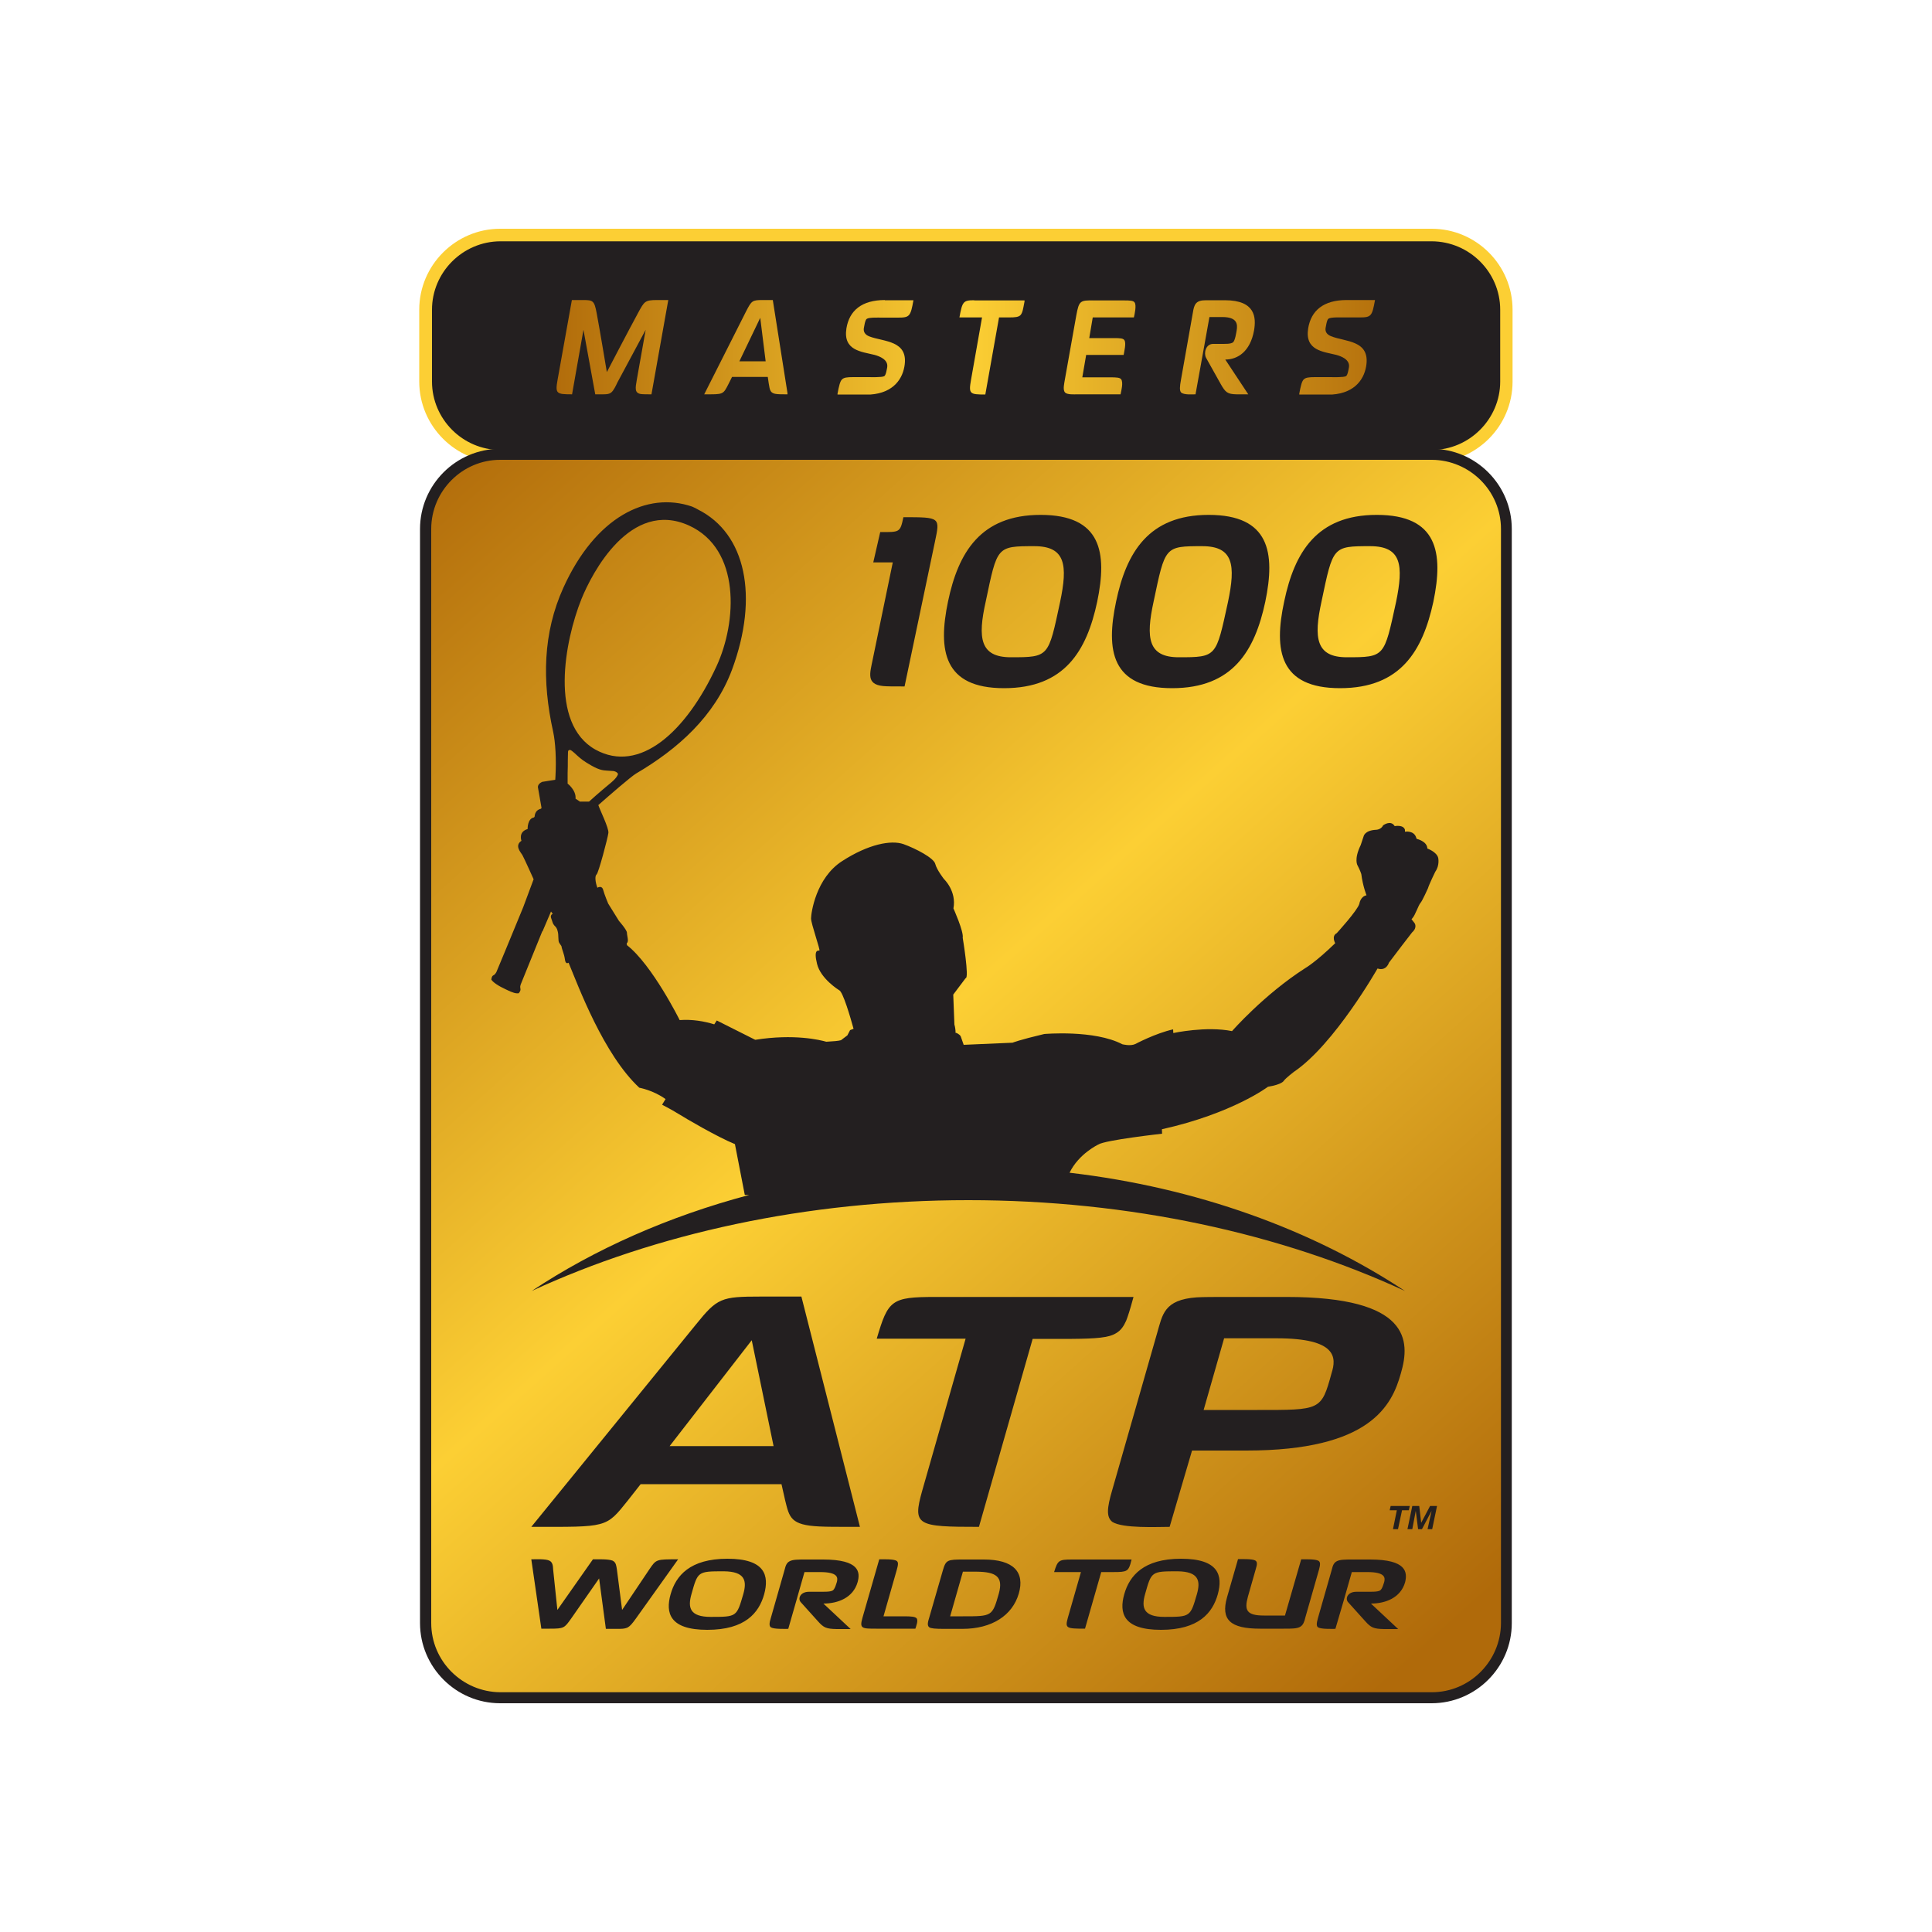
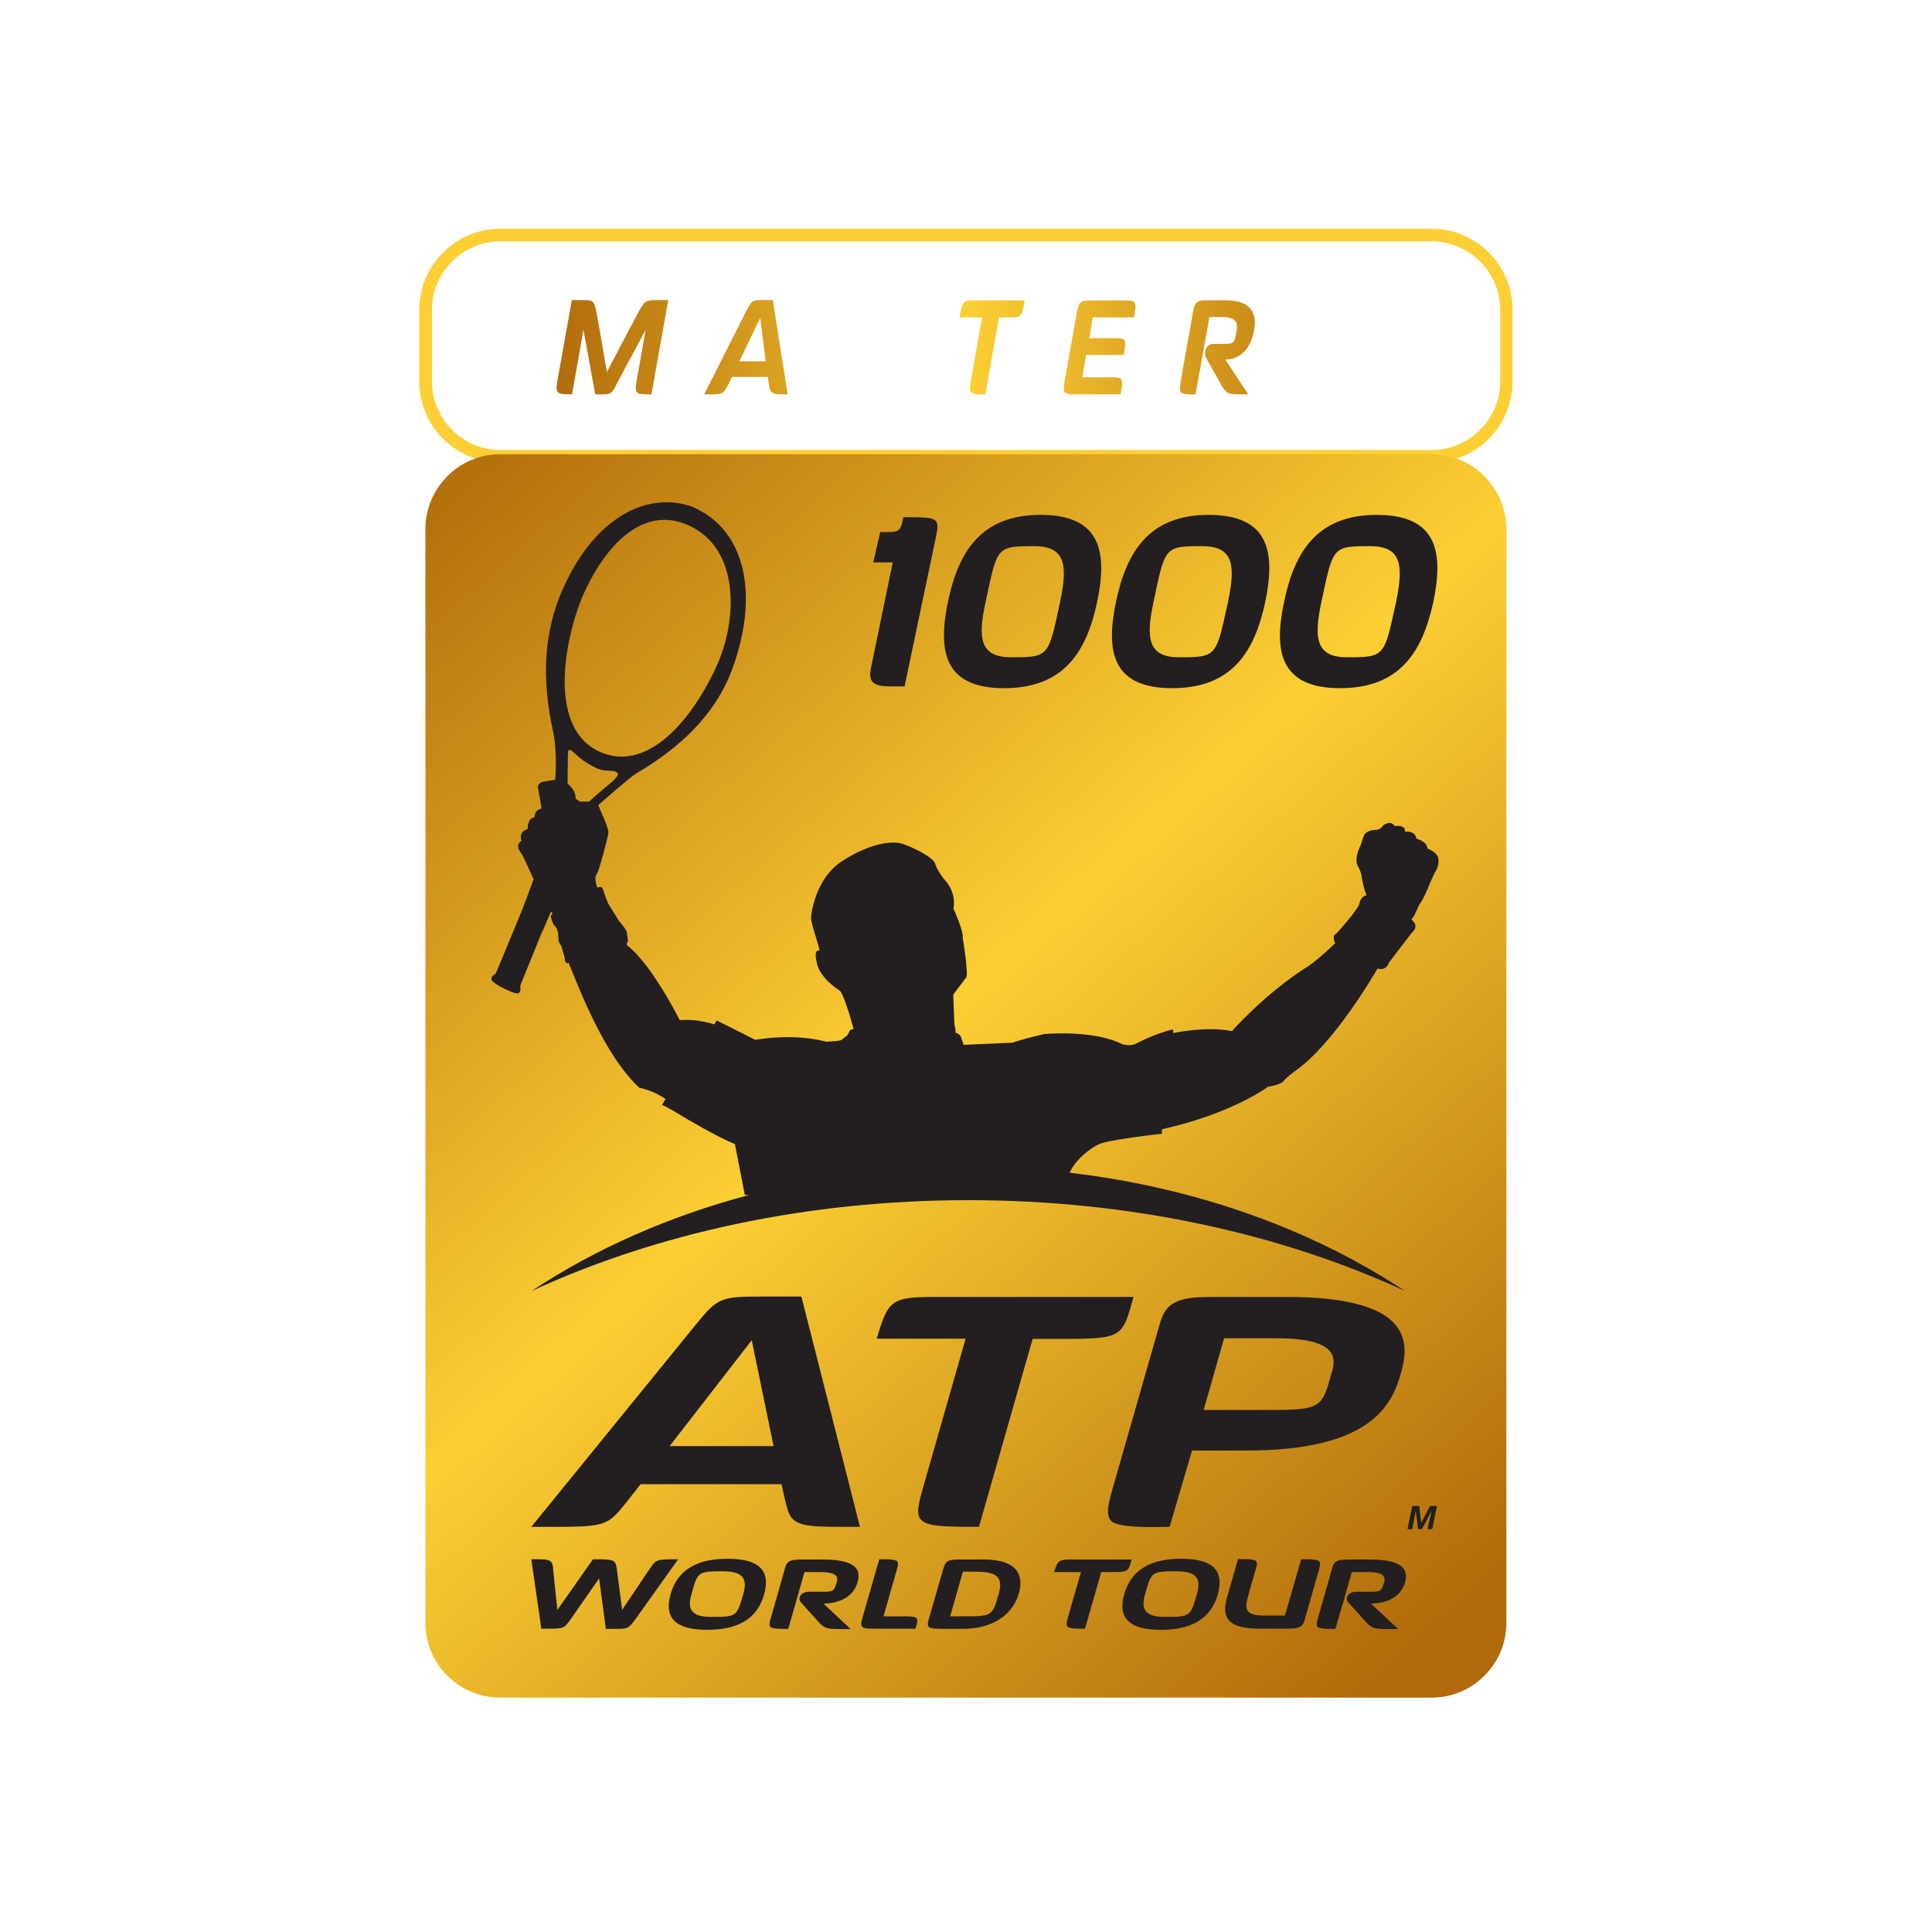
<svg xmlns="http://www.w3.org/2000/svg" xmlns:xlink="http://www.w3.org/1999/xlink" version="1.1" id="katman_1" x="0px" y="0px" viewBox="0 0 1000 1000" style="enable-background:new 0 0 1000 1000;" xml:space="preserve">
  <style type="text/css">
	.st0{clip-path:url(#SVGID_2_);fill:#231F20;}
	.st1{clip-path:url(#SVGID_2_);fill:#FCCF34;}
	.st2{clip-path:url(#SVGID_4_);fill:url(#SVGID_5_);}
	.st3{clip-path:url(#SVGID_7_);fill:url(#SVGID_8_);}
	.st4{clip-path:url(#SVGID_10_);fill:url(#SVGID_11_);}
	.st5{clip-path:url(#SVGID_13_);fill:url(#SVGID_14_);}
	.st6{clip-path:url(#SVGID_16_);fill:url(#SVGID_17_);}
	.st7{clip-path:url(#SVGID_19_);fill:url(#SVGID_20_);}
	.st8{clip-path:url(#SVGID_22_);fill:url(#SVGID_23_);}
	.st9{clip-path:url(#SVGID_25_);fill:url(#SVGID_26_);}
	.st10{clip-path:url(#SVGID_28_);fill:#231F20;}
</style>
  <g>
    <g>
      <defs>
        <rect id="SVGID_1_" x="217" y="118.4" width="566" height="763.3" />
      </defs>
      <clipPath id="SVGID_2_">
        <use xlink:href="#SVGID_1_" style="overflow:visible;" />
      </clipPath>
-       <path class="st0" d="M779.7,197.5c0,21.2-17.4,38.7-38.7,38.7H258.9c-21.3,0-38.7-17.4-38.7-38.7v-37.2    c0-21.3,17.4-38.7,38.7-38.7h482.1c21.3,0,38.7,17.4,38.7,38.6V197.5" />
      <path class="st1" d="M223.6,160.3v37.2c0,19.4,15.9,35.4,35.4,35.4h482.1c19.4,0,35.4-16,35.4-35.4v-37.2    c0-19.4-15.9-35.3-35.4-35.4H258.9C239.5,125,223.6,140.9,223.6,160.3 M258.9,239.4c-23.1,0-41.9-18.9-41.9-41.9v-37.2    c0-23.1,18.9-41.9,41.9-41.9h482.1c23.1,0,41.9,18.8,41.9,41.9v37.2c0,23.1-18.8,41.9-41.9,41.9H258.9" />
    </g>
    <g>
      <defs>
        <path id="SVGID_3_" d="M340.1,155.3c-6.3,0-6.6,0.7-9.8,6.6c-4.8,8.8-16.2,30.7-16.2,30.7s-3.6-21.7-5.3-30.7     c-1.2-6.3-1.9-6.6-7-6.6h-1.4h-2.8h-1.6l-7.4,41.3c-1.3,7.2-0.6,7.5,7.5,7.5l5.9-33.4l6.1,33.4h4.1c2.1,0,3.2-0.2,4.1-0.9     c1.3-1,2.5-3.6,3.2-5.1l14.7-27.4l-4.6,25.9c-0.7,4.2-1.4,7,2.5,7.4c1,0.1,2.4,0.1,5.1,0.1l8.7-48.8H340.1z" />
      </defs>
      <clipPath id="SVGID_4_">
        <use xlink:href="#SVGID_3_" style="overflow:visible;" />
      </clipPath>
      <linearGradient id="SVGID_5_" gradientUnits="userSpaceOnUse" x1="-49.575" y1="-891.689" x2="-47.264" y2="-891.689" gradientTransform="matrix(194.164 0 0 194.164 9908.273 173313.812)">
        <stop offset="0" style="stop-color:#B06A0A" />
        <stop offset="0.49" style="stop-color:#FCCF34" />
        <stop offset="1" style="stop-color:#B06A0A" />
      </linearGradient>
      <rect x="287.4" y="155.3" class="st2" width="58.7" height="48.8" />
    </g>
    <g>
      <defs>
        <path id="SVGID_6_" d="M393.5,164.5l2.8,22.5h-13.6L393.5,164.5z M386.1,161.3l-21.6,42.8c10,0,9.7,0.3,12.7-5.6l1.7-3.4h18.5     l0.5,3.4c0.6,3.6,0.7,5.2,4.5,5.5c1.1,0.1,2,0.1,5.3,0.1l-7.7-48.8h-5.3v0C389.4,155.3,389,155.6,386.1,161.3" />
      </defs>
      <clipPath id="SVGID_7_">
        <use xlink:href="#SVGID_6_" style="overflow:visible;" />
      </clipPath>
      <linearGradient id="SVGID_8_" gradientUnits="userSpaceOnUse" x1="-49.567" y1="-891.662" x2="-47.262" y2="-891.662" gradientTransform="matrix(193.435 0 0 193.435 9871.134 172658.938)">
        <stop offset="0" style="stop-color:#B06A0A" />
        <stop offset="0.49" style="stop-color:#FCCF34" />
        <stop offset="1" style="stop-color:#B06A0A" />
      </linearGradient>
      <rect x="364.5" y="155.3" class="st3" width="43.1" height="49.1" />
    </g>
    <g>
      <defs>
        <path id="SVGID_9_" d="M458,155.3c-11.9,0-18.4,5.4-19.9,14.7c-1.8,11.5,7.8,12,14.6,13.7c2.5,0.7,7.2,2.4,6.5,6.5     c-0.2,0.9-0.6,3.9-1.5,4.5c-1.3,0.7-6.9,0.5-8.2,0.5h-7.9c-3.2,0-4.8,0.2-5.8,1.2c-0.9,0.9-1.5,2.9-2.4,7.9h14.7     c13.2,0,18.7-7.2,20-14.5c2.5-13.8-10.8-12.8-18.2-15.7c-2.3-0.9-3-2.5-2.8-4.1c0.2-0.8,0.6-4.5,1.6-5c1.2-0.8,6.4-0.6,7.5-0.6     h8.6c6,0,6.5-0.6,8-9H458z" />
      </defs>
      <clipPath id="SVGID_10_">
        <use xlink:href="#SVGID_9_" style="overflow:visible;" />
      </clipPath>
      <linearGradient id="SVGID_11_" gradientUnits="userSpaceOnUse" x1="-49.571" y1="-891.666" x2="-47.26" y2="-891.666" gradientTransform="matrix(193.556 0 0 193.556 9877.101 172766.766)">
        <stop offset="0" style="stop-color:#B06A0A" />
        <stop offset="0.49" style="stop-color:#FCCF34" />
        <stop offset="1" style="stop-color:#B06A0A" />
      </linearGradient>
-       <rect x="433.5" y="155.3" class="st4" width="39.3" height="48.9" />
    </g>
    <g>
      <defs>
        <path id="SVGID_12_" d="M504.3,155.4L504.3,155.4c-5.8,0-6.2,0.7-7.7,8.9h11.7l-5.7,32.3c-1.3,7.3-0.7,7.6,7.4,7.6l7.1-39.9h5.2     c3.2,0,4.8-0.2,5.8-1.1c0.7-0.7,1-1.6,1.3-2.7c0.2-0.9,0.5-2.2,1-5H504.3z" />
      </defs>
      <clipPath id="SVGID_13_">
        <use xlink:href="#SVGID_12_" style="overflow:visible;" />
      </clipPath>
      <linearGradient id="SVGID_14_" gradientUnits="userSpaceOnUse" x1="-49.569" y1="-891.664" x2="-47.269" y2="-891.664" gradientTransform="matrix(193.473 0 0 193.473 9873.242 172692.828)">
        <stop offset="0" style="stop-color:#B06A0A" />
        <stop offset="0.49" style="stop-color:#FCCF34" />
        <stop offset="1" style="stop-color:#B06A0A" />
      </linearGradient>
      <rect x="496.6" y="155.4" class="st5" width="33.7" height="48.8" />
    </g>
    <g>
      <defs>
        <path id="SVGID_15_" d="M557.1,163.2l-5.9,33.1c-0.3,2-1.2,5.3,0,6.8c1.2,1.3,4.8,1,6.5,1H580c0.4-1.9,1.5-6.2,0.3-7.8     c-0.7-0.9-2.4-1-5.9-1h-14.2l2-11.6h19.4c0.3-1.8,1.4-6.1,0.4-7.6c-0.6-1-2.2-1.1-5.5-1.1h-12.7l1.8-10.7h21.3     c0.4-1.8,1.4-6.2,0.4-7.7c-0.6-1-2.2-1.1-5.5-1.1h-15.6v0C559.1,155.4,558.5,155.6,557.1,163.2" />
      </defs>
      <clipPath id="SVGID_16_">
        <use xlink:href="#SVGID_15_" style="overflow:visible;" />
      </clipPath>
      <linearGradient id="SVGID_17_" gradientUnits="userSpaceOnUse" x1="-49.599" y1="-891.738" x2="-47.284" y2="-891.738" gradientTransform="matrix(195.473 0 0 195.473 9973.857 174490.609)">
        <stop offset="0" style="stop-color:#B06A0A" />
        <stop offset="0.49" style="stop-color:#FCCF34" />
        <stop offset="1" style="stop-color:#B06A0A" />
      </linearGradient>
      <rect x="550.1" y="155.4" class="st6" width="38.4" height="49" />
    </g>
    <g>
      <defs>
        <path id="SVGID_18_" d="M626.5,155.4c-1.8,0-3.2,0-4.1,0.1c-4.4,0.5-4.5,3.7-5.2,7.6l-5.9,33.3c-0.7,3.8-0.8,5.7,0,6.7     c1.4,1.4,5.9,1,7.5,1l3.5-19.4l3.7-20.6h6.7c7.8,0,7.9,3.8,7.4,6.9c-0.2,1.1-0.8,5.3-1.9,6.2c-1.3,0.9-3.4,0.8-7.8,0.8h-2.5     c-3.8,0-4.9,4.7-3.7,7.1l7.6,13.6c2.5,4.4,3.5,5.3,8.2,5.4h6.1l-11.9-18c6.3,0,12.9-4,14.9-15.1c1.1-6.6,0.8-15.6-15.1-15.6     H626.5z" />
      </defs>
      <clipPath id="SVGID_19_">
        <use xlink:href="#SVGID_18_" style="overflow:visible;" />
      </clipPath>
      <linearGradient id="SVGID_20_" gradientUnits="userSpaceOnUse" x1="-49.571" y1="-891.691" x2="-47.272" y2="-891.691" gradientTransform="matrix(194.222 0 0 194.222 9910.414 173365.594)">
        <stop offset="0" style="stop-color:#B06A0A" />
        <stop offset="0.49" style="stop-color:#FCCF34" />
        <stop offset="1" style="stop-color:#B06A0A" />
      </linearGradient>
      <rect x="610.5" y="155.4" class="st7" width="39.7" height="49.1" />
    </g>
    <g>
      <defs>
        <path id="SVGID_21_" d="M697,155.3c-11.9,0-18.4,5.4-19.9,14.7c-1.8,11.5,7.8,12,14.6,13.7c2.5,0.7,7.2,2.4,6.5,6.5     c-0.2,0.9-0.6,3.9-1.5,4.5c-1.3,0.7-6.9,0.5-8.2,0.5h-7.9c-3.1,0-4.8,0.2-5.8,1.2c-0.9,0.9-1.5,2.9-2.4,7.9h14.7     c13.2,0,18.7-7.2,20-14.6c2.4-13.8-10.9-12.7-18.2-15.7c-2.3-0.9-3-2.5-2.8-4.1c0.2-0.8,0.6-4.5,1.6-5c1.2-0.8,6.4-0.6,7.5-0.6     h8.5c6,0,6.5-0.6,8-9H697z" />
      </defs>
      <clipPath id="SVGID_22_">
        <use xlink:href="#SVGID_21_" style="overflow:visible;" />
      </clipPath>
      <linearGradient id="SVGID_23_" gradientUnits="userSpaceOnUse" x1="-49.587" y1="-891.715" x2="-47.279" y2="-891.715" gradientTransform="matrix(194.841 0 0 194.841 9941.676 173922.703)">
        <stop offset="0" style="stop-color:#B06A0A" />
        <stop offset="0.49" style="stop-color:#FCCF34" />
        <stop offset="1" style="stop-color:#B06A0A" />
      </linearGradient>
-       <rect x="672.5" y="155.3" class="st8" width="39.3" height="48.9" />
    </g>
    <g>
      <defs>
        <path id="SVGID_24_" d="M258.9,235.1c-21.3,0-38.7,17.4-38.7,38.7v566.3c0,21.3,17.4,38.6,38.7,38.6h482.1     c21.3,0,38.7-17.4,38.7-38.6V273.8c0-21.3-17.4-38.7-38.7-38.7H258.9z" />
      </defs>
      <clipPath id="SVGID_25_">
        <use xlink:href="#SVGID_24_" style="overflow:visible;" />
      </clipPath>
      <linearGradient id="SVGID_26_" gradientUnits="userSpaceOnUse" x1="-47.42" y1="-896.741" x2="-45.11" y2="-896.741" gradientTransform="matrix(231.091 260.19 -260.19 231.091 -222146.016 219806.625)">
        <stop offset="0" style="stop-color:#B06A0A" />
        <stop offset="0.49" style="stop-color:#FCCF34" />
        <stop offset="1" style="stop-color:#B06A0A" />
      </linearGradient>
      <polygon class="st9" points="-99.3,518.9 467,1156.5 1099.3,594.9 533,-42.7   " />
    </g>
    <g>
      <defs>
        <rect id="SVGID_27_" x="217" y="118.4" width="566" height="763.3" />
      </defs>
      <clipPath id="SVGID_28_">
        <use xlink:href="#SVGID_27_" style="overflow:visible;" />
      </clipPath>
-       <path class="st10" d="M223.2,273.8v566.3c0,19.7,16.1,35.7,35.8,35.8h482.1c19.7,0,35.7-16.1,35.8-35.8V273.8    c0-19.7-16.1-35.7-35.8-35.8H258.9C239.3,238,223.2,254.1,223.2,273.8 M258.9,881.6c-22.9,0-41.5-18.7-41.5-41.5V273.8    c0-22.9,18.7-41.5,41.5-41.5h482.1c22.9,0,41.5,18.7,41.5,41.5v566.3c0,22.9-18.7,41.5-41.5,41.5H258.9" />
      <path class="st10" d="M510.2,311.4c6-28.6,5.6-28.7,25.2-28.7c16.2,0,17.3,9.9,13.3,28.9c-6.1,28.4-5.6,28.6-25.5,28.6    C507.2,340.2,506,330.2,510.2,311.4 M519.7,356.2c31.5,0,42.8-19.5,48.2-44.7c5.3-25.5,2.2-45-29.3-45    c-31.1,0-42.6,19.5-47.9,44.8C485.4,336.7,488.4,356.2,519.7,356.2 M597.1,311.4c6-28.6,5.7-28.7,25.2-28.7    c16.2,0,17.3,9.9,13.3,28.9c-6.2,28.4-5.7,28.6-25.5,28.6C594.2,340.2,593,330.2,597.1,311.4 M606.7,356.2    c31.5,0,42.8-19.5,48.2-44.7c5.3-25.5,2.2-45-29.3-45c-31.1,0-42.6,19.5-47.9,44.8C572.3,336.7,575.3,356.2,606.7,356.2     M457.1,355.1c2.2,0.2,5.1,0.2,11.1,0.2l15.7-74.8c2.7-12.8,2.9-12.8-16.3-12.8c-1.7,8-1.9,7.7-12,7.7l-3.6,15.7h10.1l-10.4,50.3    C450.3,348.4,448.2,354.2,457.1,355.1 M684,311.4c6-28.6,5.7-28.7,25.2-28.7c16.3,0,17.3,9.9,13.4,28.9    c-6.2,28.4-5.7,28.6-25.5,28.6C681.1,340.2,679.9,330.2,684,311.4 M693.6,356.2c31.5,0,42.8-19.5,48.3-44.7    c5.3-25.5,2.2-45-29.3-45c-31.1,0-42.6,19.5-47.9,44.8C659.2,336.7,662.3,356.2,693.6,356.2 M300,414.8l-2.1-1.4    c0.4-4.4-4.1-7.8-4.1-7.8l0-5.5c0.1-2.3,0.1-4.5,0.1-6.4c0-1.9,0.1-3.2,0.1-4.4c0-1,0.6-1.2,1.2-1.1c0.7,0.1,3.6,2.9,3.6,2.9    c1.8,1.6,3.3,2.9,7.4,5.2c4.5,2.5,6,2.4,8.4,2.6c1.2,0.1,2.1,0.1,3,0.2c0.8,0.2,1.4,0.4,2,1c0.3,0.3,0.4,0.8-0.2,1.6    c-0.5,0.9-1.5,2-2.9,3.2c-0.3,0.2-7.8,6.5-11.6,10H300z M300.9,310.2c5.5-13.7,25.4-51.9,55.7-38.2c26.8,12.2,25,49.7,14.2,73    c-15.7,33.9-39.8,55.6-62.6,43C284.1,374.5,292.3,331.7,300.9,310.2 M744.4,444c-0.8-3.1-5.6-4.8-5.6-4.8c-0.1-3.8-5.5-5-5.5-5    l-0.2-0.4c-1.1-4.2-5.9-3.3-5.9-3.3v-1c-0.8-2.8-5.3-1.9-5.3-1.9c-2.1-3.4-6-0.4-6-0.4c-1.1,2.3-3.7,2.3-3.7,2.3    c-5.9,0.3-6.4,3.4-6.4,3.4l-1.5,4.5c-3.7,7.6-1.6,10.6-1.6,10.6c1.4,2.7,1.9,4.4,1.9,4.4c0.8,6.3,2.7,11,2.7,11    c-3.2,0.6-3.7,4.4-3.7,4.4c-1,3.5-11.7,15.2-11.7,15.2c-2.9,1.5-0.8,5.2-0.8,5.2c-10.2,9.9-15.5,12.9-15.5,12.9    c-21.4,13.7-37.9,32.6-37.9,32.6c-13.4-2.7-30.4,1-30.4,1l-0.1-1.9c-9.1,2-19.6,7.6-19.6,7.6c-2.6,1.2-6.7,0.1-6.7,0.1    c-14.5-7.6-40.4-5.3-40.4-5.3c-13.1,3.1-16.4,4.5-16.4,4.5l-25.3,1.1l-1.5-4.3c-0.5-1.2-2.4-1.9-2.4-1.9h-0.3    c0-1.5-0.2-2.9-0.6-4.3l-0.6-15.5l6.4-8.5c2,0.2-1.5-20.9-1.5-20.9c0.6-3.2-4.8-15.2-4.8-15.2c1.7-9-4.9-15.2-4.9-15.2    s-3.7-4.7-4.5-7.8c-0.7-3.1-10.1-8-16.5-10.3c-6.4-2.2-18.1,0-31.7,8.8c-13.6,8.7-16.1,26.9-16.1,29.7c0,2.7,4.9,16.4,4.3,16.6    c-0.6,0.1-3.1-0.8-1.2,6.9c1.9,7.8,11.4,13.6,11.4,13.6c2,0.7,5.9,14.2,7.5,20l-1.8,0.7l-1.4,2.7l-3.3,2.5    c-1.3,0.4-4.2,0.6-7.6,0.8c-3.2-0.9-16.6-4.2-36.8-1l-19.9-10l-1.3,2c-5.2-1.6-11.4-2.7-17.9-2.2c0,0-14.2-28.6-27.3-38.8l-0.1-1    c0,0,0.1,0,0.1-0.1c1.1-0.8,0-3.8,0-5.3c0-1.5-4.1-6.1-4.1-6.1l-5.6-9c0,0-1.9-4.5-2.6-7.1c-0.7-2.6-3-1.1-3-1.1    c-1.1-3-1.4-6.1-0.4-6.9c1-0.8,5.8-18.9,6.1-21.5c0.3-2.5-4.5-12.1-5.2-14.4c5.8-5.1,16.7-14.6,19.5-16.3    c21.8-12.8,40.7-29.7,49.7-53.8c14-37.9,7.1-70.4-17.5-82.8l-0.9-0.5l-1.2-0.6l-1.1-0.5c-23.4-8-50.1,5.5-66.6,42    c-10.6,23.4-11.1,48.3-5.3,74.5c1.2,5.5,1.7,14.3,1.2,23.3h0l-0.1,1.6l-6.8,1.1c-2.8,1.3-2.1,3.2-2.1,3.2l1.8,10.3l-0.3,0.4    c-1.3,0.3-3.1,1.2-3.3,4.1l-0.3,0.4c-3.5,0.6-3.3,6-3.3,6c-5,1.5-3.2,6.1-3.2,6.1c-3.6,2.4-0.6,5.7,0.5,7.4    c1,1.8,5.8,12.5,5.8,12.5l-5.4,14.5c-6.9,16.9-13.9,33.6-13.9,33.6c-0.3,0.6-0.7,1-1,1.3l-0.8,0.5c-0.2,0.2-0.6,0.5-0.8,2    c0.8,1.4,3.6,3.3,7.5,5.1c3.8,1.9,5.4,2.2,6.7,2c0.9-1.1,0.9-1.7,0.9-2c0-0.3-0.1-0.6-0.1-0.9c-0.1-0.4,0-1,0.2-1.6    c0,0,5.3-13,11.2-27.6l0.1,0.1l4.4-10.3l0.9,1.2c-0.3,0.1-1.4,0.7-0.8,2.3c0.7,1.8,0.7,2.7,1.6,3.7c0.9,0.9,1.4,1.4,1.8,3.2    c0.5,1.8,0.1,4.8,0.7,5.7c0.2,0.3,0.6,1,1.2,1.8c0.3,2,1.4,3.9,1.8,6.9c0.3,2.4,1.4,1.9,1.4,1.9s0.2-0.1,0.5-0.2    c5.1,12.3,18.1,47.5,36.6,64.7c0,0,7.3,1.3,13.6,5.9l-0.4,0.6l-1.4,2.3c0,0,4.7,2.4,8.4,4.7c3.5,2.2,20,11.9,29.3,15.7l5.1,26.3    h2.3c-41.8,11.1-79.9,28-112.6,49.7c64.1-29.6,142-47,226-47c84,0,161.9,17.4,226,47c-48.1-31.8-107.8-53.5-173.6-61.2    c4.8-9.9,14.9-14.6,14.9-14.6c3.4-2.3,33-5.6,33-5.6l-0.1-2.3c36.7-8.2,54.9-22,54.9-22c7.4-1.2,8.2-3.1,8.2-3.1    c1-1.4,5.2-4.6,5.2-4.6c21-14.2,43.3-53.5,43.3-53.5c4.6,1.5,5.9-3,5.9-3c1.8-2.5,12-15.7,12-15.7c3-2.7,1.2-4.9,1.2-4.9l-1.5-1.9    l0.5-0.6c1.4-1.5,3.1-6.7,4.1-7.8c1-1.1,3.9-7.6,3.9-7.6c0.6-2.1,3.8-8.6,3.8-8.6C745.3,447.8,744.4,444,744.4,444 M468,836.6    h-10.7l6.8-23.8c0.8-2.8,1-4.2,0-4.9c-1.5-1-6.9-0.8-9-0.8l-8.7,30.3c-1.6,5.6-0.3,5.6,7.3,5.6h20.1c0.4-1.3,1.7-4.5,0.5-5.5    C473.5,836.8,471.7,836.6,468,836.6 M709.2,807.2h-8.9c-2.2,0-3.8,0-4.9,0.1c-5.2,0.3-5.4,2.7-6.2,5.6l-7,24.5    c-0.8,2.8-0.9,4.2,0,4.9c1.6,1,7,0.8,9,0.8l4.2-14.3l4.3-15.1h8c9.2,0,9.3,2.8,8.8,5c-0.3,0.8-1,3.9-2.3,4.6    c-1.5,0.7-4,0.6-9.2,0.6h-3c-4.5,0-5.8,3.5-4.3,5.3l9,10c2.9,3.2,4.2,3.9,9.7,4h7.3l-14.1-13.2c7.4,0,15.4-2.9,17.7-11.1    C728.5,813.8,728.1,807.2,709.2,807.2 M619.5,825.2c-3.4,11.6-3.3,11.7-16.8,11.7c-10.9,0-12-4.8-10-11.8    c3.3-11.7,3.2-11.8,16.7-11.8C620.5,813.4,621.5,818.2,619.5,825.2 M611.3,806.8c-19.4,0-26.7,8.8-29.4,18.4    c-2.7,9.6-0.6,18.4,19,18.4c19.6,0,26.7-8.8,29.4-18.3C633,815.5,630.9,806.8,611.3,806.8 M426,807.2h-8.9c-2.2,0-3.8,0-4.9,0.1    c-5.2,0.3-5.4,2.7-6.2,5.6l-7,24.5c-0.9,2.8-0.9,4.2,0,4.9c1.6,1,7,0.8,9,0.8l4.1-14.3l4.3-15.1h8c9.3,0,9.3,2.8,8.8,5    c-0.3,0.8-1,3.9-2.3,4.6c-1.5,0.7-4,0.6-9.2,0.6h-3c-4.5,0-5.8,3.5-4.3,5.3l9,10c2.9,3.2,4.1,3.9,9.7,4h7.2l-14.1-13.2    c7.5,0,15.4-3,17.7-11.1C445.3,813.8,445,807.2,426,807.2 M682.5,807.9c-1.5-1-7-0.8-9-0.8l-8.4,29.1h-10.9c-9,0-10.2-2.8-8.3-9.7    l4.1-14.4c0.8-2.5,0.8-3.8-0.3-4.4c-1.5-0.9-7.1-0.7-8.9-0.7l-5.7,19.8c-3.3,11.6,1.7,16.2,17.1,16.2h12.2c2.2,0,3.8,0,5-0.1    c2.7-0.2,4.3-0.8,5.3-2.8c0.4-0.8,0.7-1.8,1-3.1l7-24.5C683.4,809.9,683.5,808.6,682.5,807.9 M517,824.8    c-3.4,11.8-3.4,11.8-18.5,11.8h-6.7l6.6-23.1h7.1C515.5,813.6,519.4,816,517,824.8 M509.2,807.2h-10.2c-8.6,0-9.4,0.1-11,5.7    l-5.4,18.7l-1.7,5.9c-0.4,1.4-1.3,3.8,0.1,4.8c0.9,0.6,3.2,0.8,7.7,0.8h9.4c15.4,0,25.9-7,29.2-18.2    C530.6,813.6,524.5,807.2,509.2,807.2 M336.1,812.3l-14.1,21l-2.7-21c-0.3-1.5-0.3-3.6-2.2-4.5c-2.1-0.9-7.7-0.7-10.2-0.7    l-18.4,26.2l-2.2-21c-0.1-1.5-0.1-3.6-1.9-4.5c-1.9-1-7.2-0.7-9.4-0.7l5.2,35.9h4.3c7.4,0,7.6-0.3,11.1-5.2l14.5-20.8l3.5,26.1    h5.6c1.8,0,4.1,0.1,5.8-0.8c1.2-0.7,2.3-2,4.1-4.5l21.9-30.7C339.6,807.1,339.7,807,336.1,812.3 M584.6,810.9    c0.3-0.7,0.6-1.6,1.1-3.7h-30.9c-6.9,0-7.3,0.5-9.2,6.5h13.9l-6.8,23.7c-1.5,5.4-0.8,5.6,8.9,5.6l8.4-29.3h6.1    c3.8,0,5.7-0.1,6.9-0.8C583.9,812.4,584.2,811.7,584.6,810.9 M384.7,825.2c-3.4,11.6-3.3,11.7-16.8,11.7c-10.9,0-12-4.8-10-11.8    c3.3-11.7,3.2-11.8,16.7-11.8C385.7,813.4,386.7,818.2,384.7,825.2 M376.5,806.8c-19.4,0-26.7,8.8-29.4,18.4    c-2.7,9.6-0.6,18.4,19,18.4c19.6,0,26.7-8.8,29.4-18.3C398.2,815.5,396.1,806.8,376.5,806.8 M633.6,692.7h27.2    c31.3,0,31,10,28.4,18.1c-5.3,19.3-5.6,19-38.4,19H623L633.6,692.7z M575.7,787.7c5.3,3.5,23.2,2.6,29.7,2.6l5.6-19.1l6-20.4h28.1    c64.4,0,75.4-23.5,80-40c5-17,4.7-39.5-59.1-39.5h-30.3c-7.2,0-12.5,0-16.2,0.2c-17.2,1.2-17.8,9.1-20.6,18.6l-23.2,81.1    C572.9,780.7,572.6,785.2,575.7,787.7 M346.6,748.5l42.5-54.8l11.3,54.8H346.6z M393.8,671.1c-20.6,0-22.5,0.7-33.7,14.6    L275,790.3c39.4,0,38.5,0.7,50-13.7l6.6-8.4h72.9l1.9,8.4c2.2,8.9,2.8,12.8,17.8,13.5c4.4,0.2,8.1,0.2,20.9,0.2l-30.3-119.2H393.8    z M577.6,690.1c2.8-1.6,4.1-3.9,5.3-6.5c0.9-2.3,1.9-5.3,3.8-12.3H484.1c-22.8,0-24.4,1.6-30.3,21.6h46l-22.5,78.8    c-5,17.9-2.8,18.6,29.4,18.6l27.8-97.3h20.3C567.3,692.9,573.9,692.4,577.6,690.1" />
-       <polygon class="st10" points="723,781.7 719.3,781.7 719.8,779.5 729.7,779.5 729.2,781.7 725.7,781.7 723.6,791.5 721,791.5       " />
      <polygon class="st10" points="731,779.5 734.6,779.5 735.6,788.2 735.6,788.2 740.2,779.5 743.8,779.5 741.3,791.5 738.9,791.5     741,782 741,782 736,791.5 734,791.5 732.8,782 732.8,782 731,791.5 728.5,791.5   " />
    </g>
  </g>
</svg>